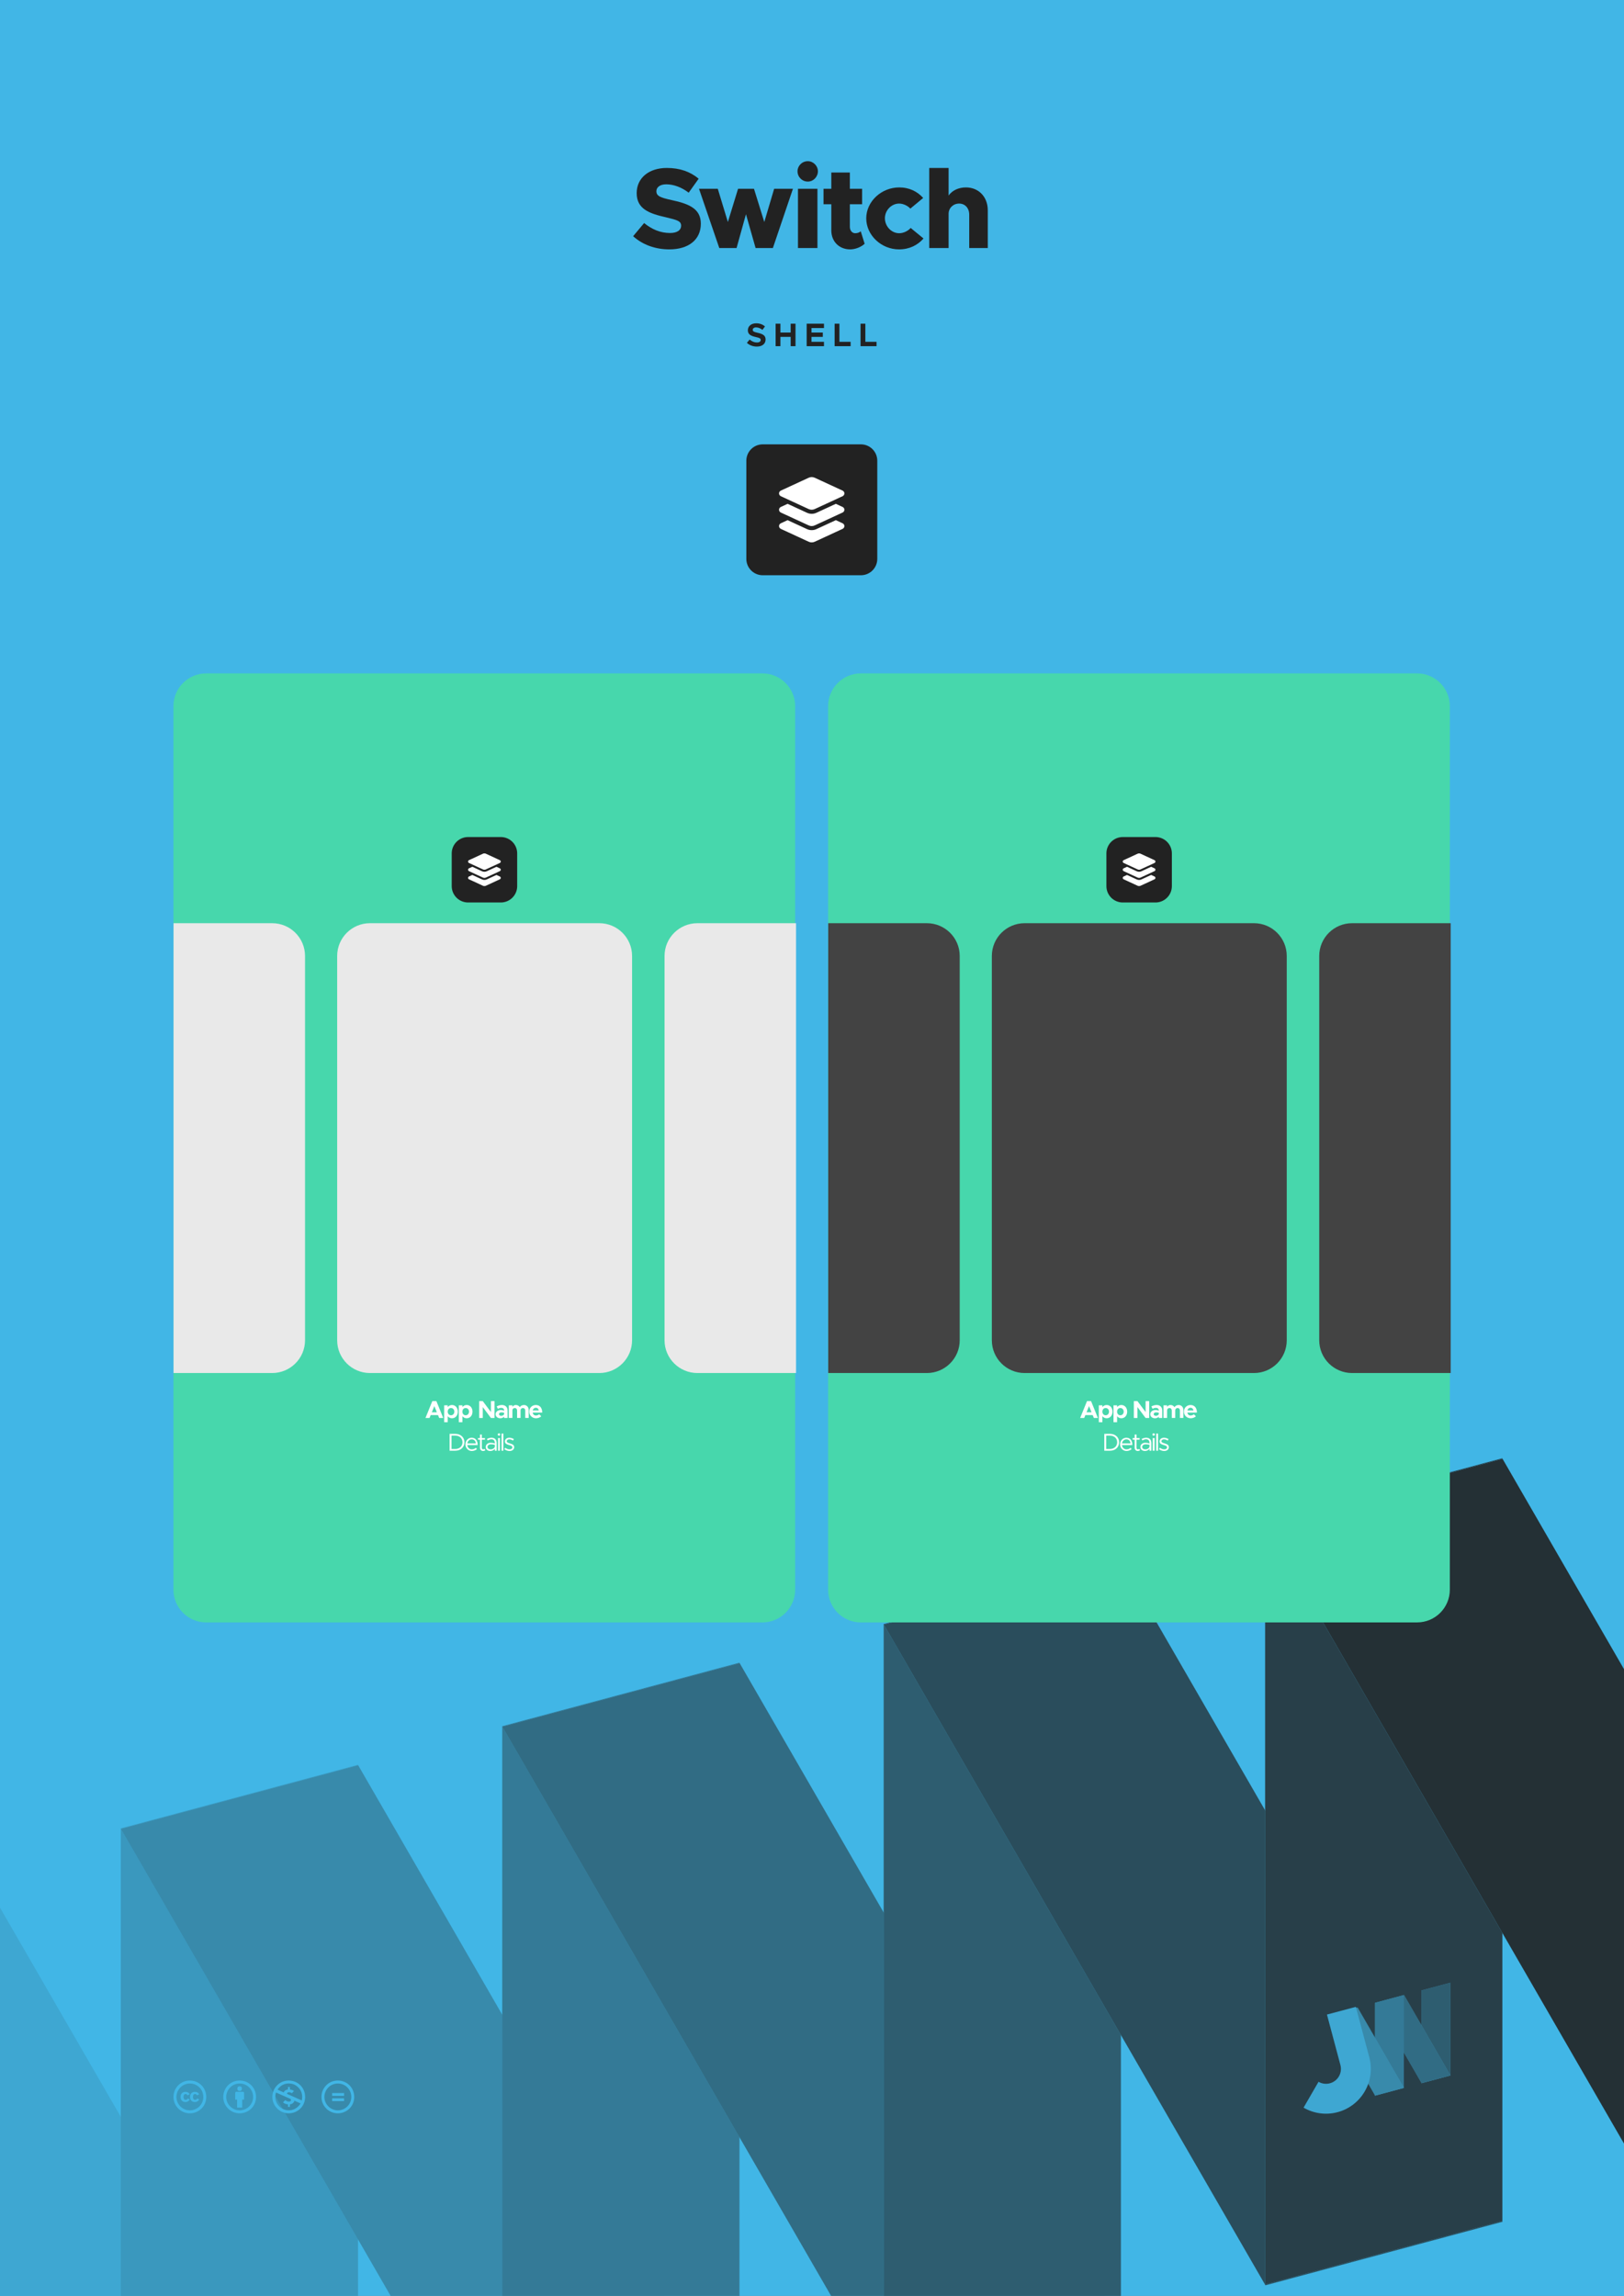
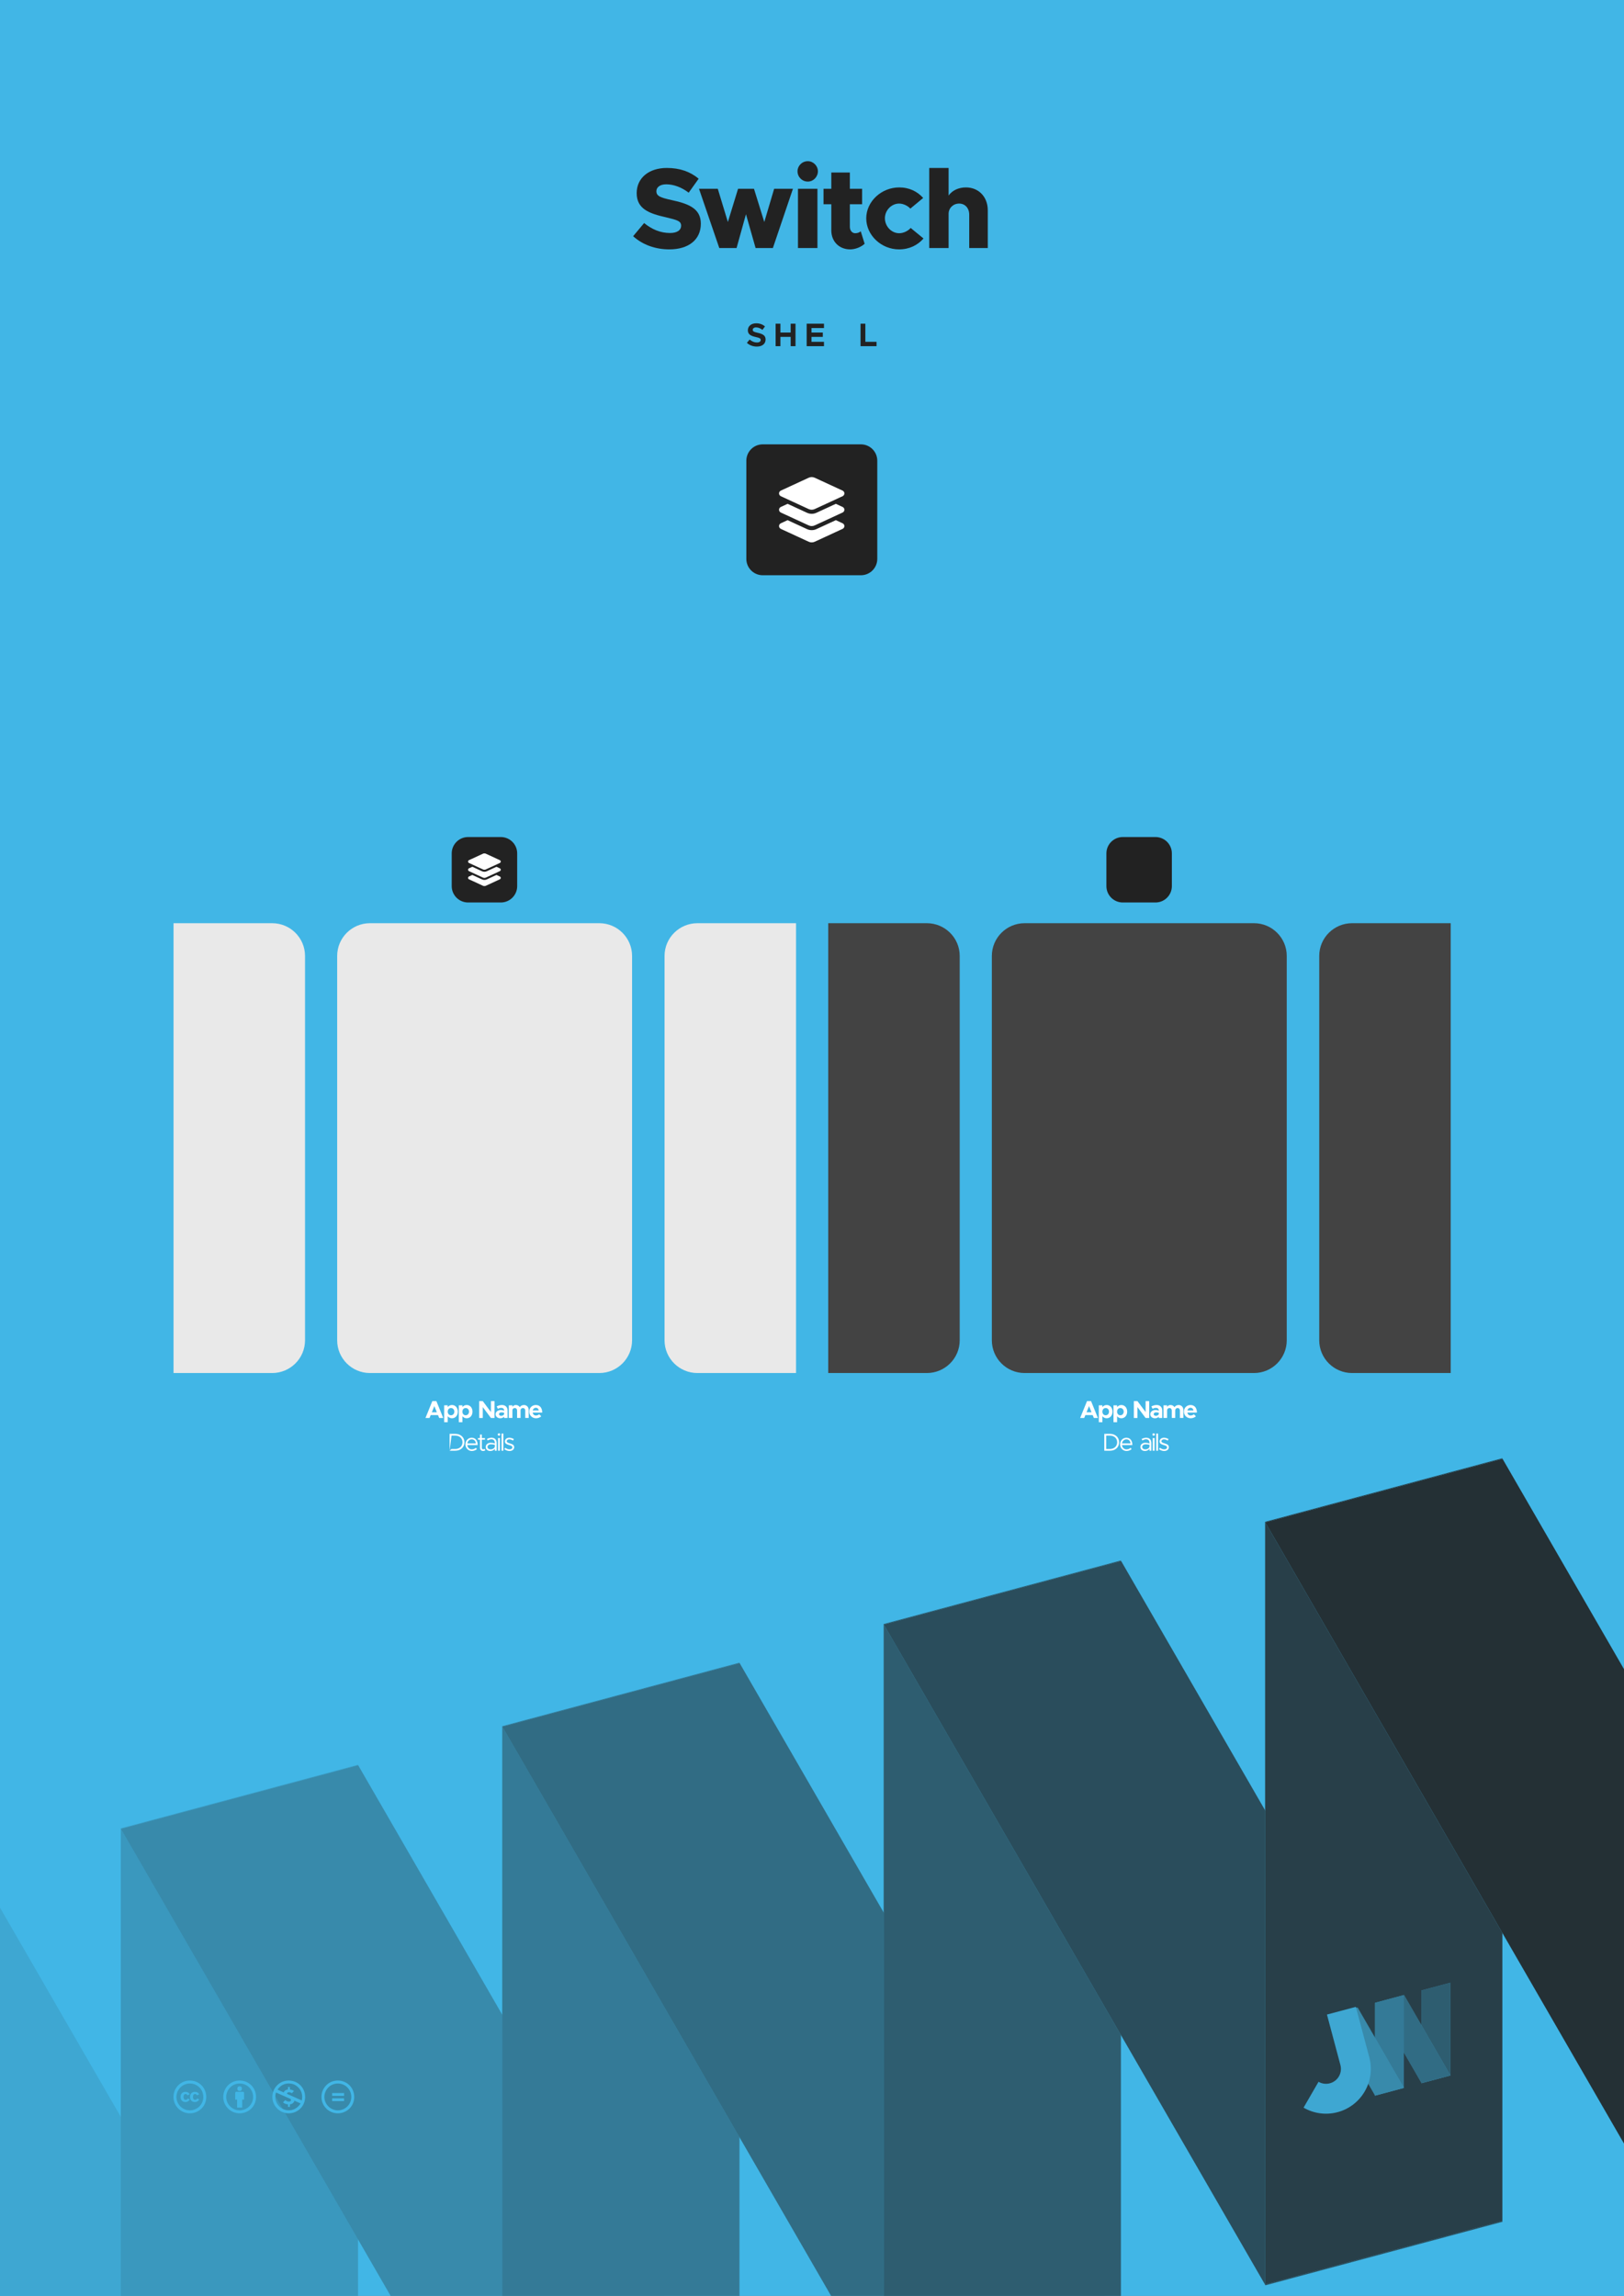
<svg xmlns="http://www.w3.org/2000/svg" width="100%" height="100%" viewBox="0 0 2481 3508" version="1.1" xml:space="preserve" style="fill-rule:evenodd;clip-rule:evenodd;stroke-linejoin:round;stroke-miterlimit:2;">
  <rect x="0" y="0" width="2481" height="3508" fill="#808080" stroke="none" />
  <clipPath id="_clip1">
    <rect x="-35.433" y="-35.433" width="2551.18" height="3995.37" />
  </clipPath>
  <g clip-path="url(#_clip1)">
    <rect x="-35.433" y="-35.433" width="2551.18" height="3578.74" style="fill:rgb(65,182,230);" />
    <g transform="matrix(-1,-1.22465e-16,1.22465e-16,-1,2480.31,6138.88)">
      <g transform="matrix(1.482,0,0,1.482,-597.834,719.862)">
        <path d="M2100.84,1241.91L1952.22,984.49L1707.66,1050.02L2100.84,1731.04L2100.84,1241.91Z" style="fill:rgb(65,182,230);" />
      </g>
      <g transform="matrix(1.482,0,0,1.482,-597.834,719.862)">
        <path d="M2100.84,1241.91L1952.22,984.49L1707.66,1050.02L2100.84,1731.04L2100.84,1241.91Z" style="fill:rgb(34,34,34);fill-opacity:0.1;" />
      </g>
      <g transform="matrix(-5.947,1.594,5.75897e-16,-2.827,7314.43,5219.06)">
        <rect x="843.9" y="1138.67" width="60.945" height="412.2" style="fill:rgb(65,182,230);" />
      </g>
      <g transform="matrix(-5.947,1.594,5.75897e-16,-2.827,7314.43,5219.06)">
        <rect x="843.9" y="1138.67" width="60.945" height="412.2" style="fill:rgb(34,34,34);fill-opacity:0.2;" />
      </g>
      <g transform="matrix(-5.947,1.594,-1.414,-2.449,8924.17,4787.73)">
        <rect x="843.9" y="1138.67" width="60.945" height="412.2" style="fill:rgb(65,182,230);" />
      </g>
      <g transform="matrix(-5.947,1.594,-1.414,-2.449,8924.17,4787.73)">
        <rect x="843.9" y="1138.67" width="60.945" height="412.2" style="fill:rgb(34,34,34);fill-opacity:0.3;" />
      </g>
      <g transform="matrix(-5.947,1.594,5.75897e-16,-2.827,6731.7,5375.2)">
        <rect x="843.9" y="1138.67" width="60.945" height="412.2" style="fill:rgb(65,182,230);" />
      </g>
      <g transform="matrix(-5.947,1.594,5.75897e-16,-2.827,6731.7,5375.2)">
        <rect x="843.9" y="1138.67" width="60.945" height="412.2" style="fill:rgb(34,34,34);fill-opacity:0.4;" />
      </g>
      <g transform="matrix(-5.947,1.594,-1.414,-2.449,8341.44,4943.87)">
        <rect x="843.9" y="1138.67" width="60.945" height="412.2" style="fill:rgb(65,182,230);" />
      </g>
      <g transform="matrix(-5.947,1.594,-1.414,-2.449,8341.44,4943.87)">
        <rect x="843.9" y="1138.67" width="60.945" height="412.2" style="fill:rgb(34,34,34);fill-opacity:0.5;" />
      </g>
      <g transform="matrix(-5.947,1.594,5.75897e-16,-2.827,6148.97,5531.34)">
        <rect x="843.9" y="1138.67" width="60.945" height="412.2" style="fill:rgb(65,182,230);" />
      </g>
      <g transform="matrix(-5.947,1.594,5.75897e-16,-2.827,6148.97,5531.34)">
        <rect x="843.9" y="1138.67" width="60.945" height="412.2" style="fill:rgb(34,34,34);fill-opacity:0.6;" />
      </g>
      <g transform="matrix(-5.947,1.594,-1.414,-2.449,7758.71,5100.01)">
        <rect x="843.9" y="1138.67" width="60.945" height="412.2" style="fill:rgb(65,182,230);" />
      </g>
      <g transform="matrix(-5.947,1.594,-1.414,-2.449,7758.71,5100.01)">
        <rect x="843.9" y="1138.67" width="60.945" height="412.2" style="fill:rgb(34,34,34);fill-opacity:0.7;" />
      </g>
      <g transform="matrix(-5.947,1.594,5.75897e-16,-2.827,5566.24,5687.49)">
        <rect x="843.9" y="1138.67" width="60.945" height="412.2" style="fill:rgb(65,182,230);" />
      </g>
      <g transform="matrix(-5.947,1.594,5.75897e-16,-2.827,5566.24,5687.49)">
        <rect x="843.9" y="1138.67" width="60.945" height="412.2" style="fill:rgb(34,34,34);fill-opacity:0.8;" />
      </g>
      <g transform="matrix(1.482,0,0,1.482,-597.834,719.862)">
        <path d="M379.472,1405.91L379.472,1895.04L528.093,2152.46L772.659,2086.93L379.472,1405.91Z" style="fill:rgb(65,182,230);" />
      </g>
      <g transform="matrix(1.482,0,0,1.482,-597.834,719.862)">
        <path d="M379.472,1405.91L379.472,1895.04L528.093,2152.46L772.659,2086.93L379.472,1405.91Z" style="fill:rgb(34,34,34);fill-opacity:0.9;" />
      </g>
    </g>
    <g>
      <g transform="matrix(-0.724,0.194,4.24041e-17,-0.344,2826.62,3399.22)">
        <rect x="843.9" y="1138.67" width="60.945" height="412.2" style="fill:rgb(65,182,230);" />
      </g>
      <g transform="matrix(-0.724,0.194,4.24041e-17,-0.344,2826.62,3399.22)">
        <rect x="843.9" y="1138.67" width="60.945" height="412.2" style="fill:rgb(34,34,34);fill-opacity:0.6;" />
      </g>
      <g transform="matrix(-0.724,0.194,-0.172,-0.298,3022.69,3346.69)">
        <rect x="843.9" y="1138.67" width="60.945" height="412.2" style="fill:rgb(65,182,230);" />
      </g>
      <g transform="matrix(-0.724,0.194,-0.172,-0.298,3022.69,3346.69)">
        <rect x="843.9" y="1138.67" width="60.945" height="412.2" style="fill:rgb(34,34,34);fill-opacity:0.5;" />
      </g>
      <g transform="matrix(-0.724,0.194,4.24041e-17,-0.344,2755.65,3418.24)">
        <rect x="843.9" y="1138.67" width="60.945" height="412.2" style="fill:rgb(65,182,230);" />
      </g>
      <g transform="matrix(-0.724,0.194,4.24041e-17,-0.344,2755.65,3418.24)">
        <rect x="843.9" y="1138.67" width="60.945" height="412.2" style="fill:rgb(34,34,34);fill-opacity:0.4;" />
      </g>
      <g transform="matrix(-0.724,0.194,-0.172,-0.298,2951.71,3365.71)">
        <rect x="843.9" y="1138.67" width="60.945" height="412.2" style="fill:rgb(65,182,230);" />
      </g>
      <g transform="matrix(-0.724,0.194,-0.172,-0.298,2951.71,3365.71)">
        <rect x="843.9" y="1138.67" width="60.945" height="412.2" style="fill:rgb(34,34,34);fill-opacity:0.3;" />
      </g>
      <g transform="matrix(0.311,-0.083,0.083,0.311,1342.89,2324.73)">
        <path d="M1450.56,3057.6L1450.56,2809.57L1592.3,2809.57L1592.3,3057.6L1592.29,3058.28C1591.91,3175.32 1496.8,3270.2 1379.7,3270.2C1321.03,3270.2 1267.88,3246.38 1229.4,3207.9L1329.6,3107.7C1342.42,3120.53 1360.14,3128.46 1379.7,3128.46C1418.81,3128.46 1450.56,3096.71 1450.56,3057.6Z" style="fill:rgb(65,182,230);" />
      </g>
      <g transform="matrix(0.311,-0.083,0.083,0.311,1342.89,2324.73)">
        <path d="M1450.56,3057.6L1450.56,2809.57L1592.3,2809.57L1592.3,3057.6L1592.29,3058.28C1591.91,3175.32 1496.8,3270.2 1379.7,3270.2C1321.03,3270.2 1267.88,3246.38 1229.4,3207.9L1329.6,3107.7C1342.42,3120.53 1360.14,3128.46 1379.7,3128.46C1418.81,3128.46 1450.56,3096.71 1450.56,3057.6Z" style="fill:rgb(34,34,34);fill-opacity:0.1;" />
      </g>
    </g>
    <g transform="matrix(0.101,0,0,0.101,265,3178.13)">
      <path d="M245.83,214.87L212.61,232.15C203.18,212.57 187.37,212.22 185.15,212.22C163.02,212.22 151.93,226.83 151.93,256.06C151.93,279.63 161.14,299.9 185.15,299.9C199.62,299.9 209.8,292.81 215.72,278.64L246.27,294.14C240.1,305.65 220.58,333.12 181.17,333.12C158.57,333.12 107.21,322.8 107.21,256.07C107.21,197.38 150.21,179.01 179.84,179.01C210.56,179 232.54,190.96 245.83,214.87ZM388.88,214.87L356.1,232.15C346.6,212.38 330.38,212.22 328.2,212.22C306.06,212.22 294.98,226.83 294.98,256.06C294.98,279.61 304.21,299.9 328.2,299.9C342.65,299.9 352.85,292.81 358.74,278.64L389.74,294.14C387.64,297.89 368.35,333.12 324.65,333.12C301.96,333.12 250.69,323.25 250.69,256.07C250.69,197.4 293.66,179.01 323.32,179.01C354.03,179 375.9,190.96 388.88,214.87ZM247.56,8.05C104.74,8.05 0,123.11 0,256.05C0,394.54 113.6,504.05 247.56,504.05C377.49,504.05 496,403.18 496,256.05C496,118.18 389.38,8.05 247.56,8.05ZM248.43,458.86C135.89,458.86 44.73,365.82 44.73,256.05C44.73,150.63 130.16,52.78 248.45,52.78C360.98,52.78 451.27,142.24 451.27,256.04C451.26,377.73 351.59,458.86 248.43,458.86Z" style="fill:rgb(65,182,230);fill-rule:nonzero;" />
    </g>
    <g transform="matrix(0.101,0,0,0.101,341.065,3178.13)">
      <path d="M314.9,194.4L314.9,295.8L286.6,295.8L286.6,416.3L209.5,416.3L209.5,295.9L181.2,295.9L181.2,194.4C181.2,190 182.8,186.2 185.8,183.1C188.9,180 192.7,178.4 197.1,178.4L299,178.4C303.1,178.4 306.8,180 310.1,183.1C313.2,186.3 314.9,190 314.9,194.4ZM213.4,130.7C213.4,107.4 224.9,95.7 247.9,95.7C270.9,95.7 282.4,107.4 282.4,130.7C282.4,153.7 270.9,165.2 247.9,165.2C224.9,165.2 213.4,153.7 213.4,130.7ZM247.6,8C389.4,8 496,118.1 496,256C496,403.1 377.5,504 247.6,504C113.6,504 0,394.5 0,256C0,123.1 104.7,8 247.6,8ZM248.4,52.7C130.2,52.7 44.7,150.6 44.7,256C44.7,365.8 135.9,458.8 248.4,458.8C351.6,458.8 451.2,377.7 451.2,256C451.3,142.2 361,52.7 248.4,52.7Z" style="fill:rgb(65,182,230);fill-rule:nonzero;" />
    </g>
    <g transform="matrix(0.101,0,0,0.101,416.065,3178.13)">
      <path d="M247.6,8C387.4,8 496,115.9 496,256C496,403.2 377.5,504 247.6,504C113.1,504 0,393.2 0,256C0,123.1 104.7,8 247.6,8ZM55.8,189.1C48.4,209.5 44.7,231.8 44.7,256C44.7,366.9 136.8,458.4 248.4,458.4C370.8,458.4 425.6,356.6 426.9,354.3L333.5,312.7C325.8,349.8 292.3,365.7 265.3,368.1L265.3,406.2L236.5,406.2L236.5,368C209,367.7 183.9,357.8 161.2,338.3L195.3,303.8C227,333.2 281.7,335.6 281.7,301.6C281.7,295.4 279.5,290.4 275.1,286.5C260.9,280.5 273.3,286.4 55.8,189.1ZM248.4,52.3C210,52.3 136,61 77.9,145.3L172.7,187.8C182.7,156.5 213.1,144.9 236.5,143.5L236.5,105.4L265.3,105.4L265.3,143.5C288,144.7 308.7,152.4 327.3,166.5L295,199.7C252.3,169.8 211.5,191.7 225,210.8C278.4,234.9 268.8,230.6 318,252.4L445.1,309.1C449.2,291.7 451.3,274 451.3,256C451.3,199 431.5,151 392,112.1C352.7,72.2 304.8,52.3 248.4,52.3Z" style="fill:rgb(65,182,230);fill-rule:nonzero;" />
    </g>
    <g transform="matrix(0.101,0,0,0.101,491.065,3178.13)">
      <path d="M247.6,8C389.4,8 496,118.1 496,256C496,403.1 377.5,504 247.6,504C113.6,504 0,394.5 0,256C0,123.1 104.7,8 247.6,8ZM248.4,52.7C130.2,52.7 44.7,150.6 44.7,256C44.7,365.8 135.9,458.8 248.4,458.8C351.6,458.8 451.2,377.7 451.2,256C451.3,142.2 361,52.7 248.4,52.7ZM342.4,197L342.4,239.5L162.1,239.5L162.1,197L342.4,197ZM342.4,276.8L342.4,319.3L162.1,319.3L162.1,276.8L342.4,276.8Z" style="fill:rgb(65,182,230);fill-rule:nonzero;" />
    </g>
  </g>
  <g transform="matrix(0.487,0,0,1,135.897,750)">
-     <path d="M2215.32,328.937C2215.32,301.342 2169.33,278.938 2112.68,278.938L367.631,278.938C310.987,278.938 265,301.342 265,328.937L265,1678.94C265,1706.53 310.987,1728.94 367.631,1728.94L2112.68,1728.94C2169.33,1728.94 2215.32,1706.53 2215.32,1678.94L2215.32,328.937Z" style="fill:rgb(71,215,172);" />
-   </g>
+     </g>
  <g transform="matrix(0.231,0,0,0.474,453.884,1278.38)">
    <path d="M2215.32,384.492C2215.32,326.235 2118.23,278.938 1998.65,278.938L481.664,278.938C362.084,278.938 265,326.235 265,384.492L265,1623.38C265,1681.64 362.084,1728.94 481.664,1728.94L1998.65,1728.94C2118.23,1728.94 2215.32,1681.64 2215.32,1623.38L2215.32,384.492Z" style="fill:rgb(233,233,233);" />
  </g>
  <g transform="matrix(0.103,0,0,0.474,237.819,1278.38)">
    <path d="M2215.32,384.492C2215.32,326.235 1996.88,278.938 1727.83,278.938L265,278.938L265,1728.94L1727.83,1728.94C1996.88,1728.94 2215.32,1681.64 2215.32,1623.38L2215.32,384.492Z" style="fill:rgb(233,233,233);" />
  </g>
  <g transform="matrix(0.103,0,0,0.474,987.938,1278.38)">
    <path d="M2215.32,278.938L752.483,278.938C483.434,278.938 265,326.235 265,384.492L265,1623.38C265,1681.64 483.434,1728.94 752.483,1728.94L2215.32,1728.94L2215.32,278.938Z" style="fill:rgb(233,233,233);" />
  </g>
  <g transform="matrix(1,0,0,1,-500.079,261.894)">
    <g transform="matrix(1,0,0,1,977.832,1727.22)">
      <g transform="matrix(37.5,0,0,37.5,171.295,177.484)">
        <path d="M0.584,-0L0.749,-0L0.47,-0.687L0.304,-0.687L0.025,-0L0.19,-0L0.238,-0.118L0.536,-0.118L0.584,-0ZM0.285,-0.233L0.387,-0.483L0.489,-0.233L0.285,-0.233Z" style="fill:white;fill-rule:nonzero;" />
      </g>
      <g transform="matrix(37.5,0,0,37.5,198.445,177.484)">
        <path d="M0.382,-0.529C0.31,-0.529 0.249,-0.497 0.208,-0.444L0.208,-0.517L0.062,-0.517L0.062,0.172L0.208,0.172L0.208,-0.073C0.249,-0.02 0.31,0.012 0.382,0.012C0.52,0.012 0.619,-0.1 0.619,-0.259C0.619,-0.417 0.52,-0.529 0.382,-0.529ZM0.34,-0.111C0.262,-0.111 0.208,-0.172 0.208,-0.259C0.208,-0.345 0.262,-0.406 0.34,-0.406C0.42,-0.406 0.477,-0.345 0.477,-0.259C0.477,-0.172 0.42,-0.111 0.34,-0.111Z" style="fill:white;fill-rule:nonzero;" />
      </g>
      <g transform="matrix(37.5,0,0,37.5,220.87,177.484)">
        <path d="M0.382,-0.529C0.31,-0.529 0.249,-0.497 0.208,-0.444L0.208,-0.517L0.062,-0.517L0.062,0.172L0.208,0.172L0.208,-0.073C0.249,-0.02 0.31,0.012 0.382,0.012C0.52,0.012 0.619,-0.1 0.619,-0.259C0.619,-0.417 0.52,-0.529 0.382,-0.529ZM0.34,-0.111C0.262,-0.111 0.208,-0.172 0.208,-0.259C0.208,-0.345 0.262,-0.406 0.34,-0.406C0.42,-0.406 0.477,-0.345 0.477,-0.259C0.477,-0.172 0.42,-0.111 0.34,-0.111Z" style="fill:white;fill-rule:nonzero;" />
      </g>
      <g transform="matrix(37.5,0,0,37.5,251.62,177.484)">
        <path d="M0.071,-0L0.218,-0L0.218,-0.444L0.55,-0L0.697,-0L0.697,-0.687L0.55,-0.687L0.55,-0.243L0.218,-0.687L0.071,-0.687L0.071,-0Z" style="fill:white;fill-rule:nonzero;" />
      </g>
      <g transform="matrix(37.5,0,0,37.5,278.545,177.484)">
        <path d="M0.282,-0.529C0.21,-0.529 0.139,-0.509 0.066,-0.472L0.115,-0.375C0.156,-0.396 0.201,-0.412 0.249,-0.412C0.334,-0.412 0.369,-0.364 0.369,-0.309L0.369,-0.298C0.325,-0.316 0.278,-0.325 0.236,-0.325C0.117,-0.325 0.022,-0.255 0.022,-0.153C0.022,-0.054 0.106,0.012 0.216,0.012C0.273,0.012 0.332,-0.011 0.369,-0.052L0.369,-0L0.51,-0L0.51,-0.309C0.51,-0.444 0.417,-0.529 0.282,-0.529ZM0.249,-0.089C0.199,-0.089 0.161,-0.115 0.161,-0.157C0.161,-0.199 0.204,-0.23 0.257,-0.23C0.297,-0.23 0.336,-0.223 0.369,-0.21L0.369,-0.163C0.358,-0.115 0.305,-0.089 0.249,-0.089Z" style="fill:white;fill-rule:nonzero;" />
      </g>
      <g transform="matrix(37.5,0,0,37.5,297.482,177.484)">
        <path d="M0.674,-0.529C0.597,-0.529 0.535,-0.495 0.504,-0.44C0.471,-0.495 0.412,-0.529 0.343,-0.529C0.279,-0.529 0.227,-0.498 0.202,-0.449L0.202,-0.517L0.056,-0.517L0.056,-0.001L0.202,-0.001L0.202,-0.312C0.202,-0.367 0.243,-0.406 0.302,-0.406C0.356,-0.406 0.393,-0.364 0.393,-0.304L0.393,-0.001L0.534,-0.001L0.534,-0.312C0.534,-0.367 0.575,-0.406 0.634,-0.406C0.687,-0.406 0.725,-0.364 0.725,-0.304L0.725,-0.001L0.865,-0.001L0.865,-0.329C0.865,-0.446 0.782,-0.529 0.674,-0.529Z" style="fill:white;fill-rule:nonzero;" />
      </g>
      <g transform="matrix(37.5,0,0,37.5,329.807,177.484)">
        <path d="M0.298,-0.101C0.227,-0.101 0.178,-0.15 0.165,-0.22L0.555,-0.22C0.555,-0.412 0.457,-0.529 0.295,-0.529C0.144,-0.529 0.026,-0.416 0.026,-0.26C0.026,-0.101 0.149,0.012 0.303,0.012C0.379,0.012 0.468,-0.02 0.514,-0.068L0.432,-0.152C0.399,-0.122 0.345,-0.101 0.298,-0.101ZM0.296,-0.416C0.362,-0.416 0.403,-0.371 0.415,-0.307L0.166,-0.307C0.182,-0.373 0.231,-0.416 0.296,-0.416Z" style="fill:white;fill-rule:nonzero;" />
      </g>
    </g>
    <g transform="matrix(1,0,0,1,1012.73,1777.22)">
      <g transform="matrix(37.5,0,0,37.5,171.295,177.484)">
-         <path d="M0.078,-0L0.31,-0C0.528,-0 0.682,-0.143 0.682,-0.344C0.682,-0.545 0.528,-0.687 0.31,-0.687L0.078,-0.687L0.078,-0ZM0.156,-0.071L0.156,-0.616L0.31,-0.616C0.482,-0.616 0.603,-0.503 0.603,-0.344C0.603,-0.184 0.482,-0.071 0.31,-0.071L0.156,-0.071Z" style="fill:white;fill-rule:nonzero;" />
+         <path d="M0.078,-0L0.31,-0C0.528,-0 0.682,-0.143 0.682,-0.344C0.682,-0.545 0.528,-0.687 0.31,-0.687L0.078,-0.687L0.078,-0ZL0.156,-0.616L0.31,-0.616C0.482,-0.616 0.603,-0.503 0.603,-0.344C0.603,-0.184 0.482,-0.071 0.31,-0.071L0.156,-0.071Z" style="fill:white;fill-rule:nonzero;" />
      </g>
      <g transform="matrix(37.5,0,0,37.5,197.02,177.484)">
        <path d="M0.297,-0.055C0.195,-0.055 0.124,-0.129 0.113,-0.23L0.536,-0.23C0.536,-0.411 0.447,-0.529 0.291,-0.529C0.152,-0.529 0.036,-0.414 0.036,-0.26C0.036,-0.101 0.16,0.012 0.298,0.012C0.37,0.012 0.461,-0.019 0.506,-0.068L0.46,-0.117C0.428,-0.082 0.358,-0.055 0.297,-0.055ZM0.294,-0.462C0.397,-0.462 0.452,-0.39 0.462,-0.297L0.114,-0.297C0.128,-0.397 0.202,-0.462 0.294,-0.462Z" style="fill:white;fill-rule:nonzero;" />
      </g>
      <g transform="matrix(37.5,0,0,37.5,216.445,177.484)">
        <path d="M0.296,-0.076C0.285,-0.064 0.265,-0.055 0.242,-0.055C0.212,-0.055 0.186,-0.082 0.186,-0.12L0.186,-0.45L0.313,-0.45L0.313,-0.517L0.186,-0.517L0.186,-0.659L0.111,-0.659L0.111,-0.517L0.03,-0.517L0.03,-0.45L0.111,-0.45L0.111,-0.12C0.111,-0.043 0.163,0.012 0.237,0.012C0.272,0.012 0.306,-0 0.333,-0.021L0.296,-0.076Z" style="fill:white;fill-rule:nonzero;" />
      </g>
      <g transform="matrix(37.5,0,0,37.5,228.145,177.484)">
        <path d="M0.269,-0.529C0.219,-0.529 0.157,-0.516 0.083,-0.479L0.113,-0.418C0.16,-0.442 0.212,-0.465 0.264,-0.465C0.376,-0.465 0.404,-0.385 0.404,-0.315L0.404,-0.296C0.351,-0.313 0.292,-0.325 0.236,-0.325C0.125,-0.325 0.033,-0.256 0.033,-0.153C0.033,-0.051 0.113,0.012 0.222,0.012C0.29,0.012 0.367,-0.02 0.404,-0.081L0.404,-0L0.479,-0L0.479,-0.315C0.479,-0.44 0.41,-0.529 0.269,-0.529ZM0.235,-0.054C0.162,-0.054 0.106,-0.092 0.106,-0.156C0.106,-0.218 0.171,-0.262 0.248,-0.262C0.304,-0.262 0.357,-0.254 0.404,-0.241L0.404,-0.162C0.384,-0.089 0.303,-0.054 0.235,-0.054Z" style="fill:white;fill-rule:nonzero;" />
      </g>
      <g transform="matrix(37.5,0,0,37.5,246.107,177.484)">
        <path d="M0.095,-0.611C0.122,-0.611 0.144,-0.634 0.144,-0.661C0.144,-0.687 0.122,-0.71 0.095,-0.71C0.067,-0.71 0.045,-0.687 0.045,-0.661C0.045,-0.634 0.067,-0.611 0.095,-0.611ZM0.057,-0L0.132,-0L0.132,-0.517L0.057,-0.517L0.057,-0Z" style="fill:white;fill-rule:nonzero;" />
      </g>
      <g transform="matrix(37.5,0,0,37.5,251.32,177.484)">
        <rect x="0.059" y="-0.699" width="0.075" height="0.699" style="fill:white;fill-rule:nonzero;" />
      </g>
      <g transform="matrix(37.5,0,0,37.5,256.682,177.484)">
        <path d="M0.243,0.012C0.35,0.012 0.432,-0.049 0.432,-0.144C0.432,-0.242 0.346,-0.27 0.263,-0.296C0.167,-0.327 0.129,-0.341 0.129,-0.386C0.129,-0.436 0.177,-0.462 0.235,-0.462C0.281,-0.462 0.332,-0.446 0.384,-0.413L0.42,-0.471C0.365,-0.507 0.299,-0.529 0.235,-0.529C0.132,-0.529 0.054,-0.471 0.054,-0.377C0.054,-0.303 0.102,-0.266 0.227,-0.23C0.297,-0.21 0.357,-0.192 0.357,-0.136C0.357,-0.087 0.311,-0.055 0.243,-0.055C0.186,-0.055 0.127,-0.077 0.068,-0.12L0.029,-0.065C0.091,-0.015 0.171,0.012 0.243,0.012Z" style="fill:white;fill-rule:nonzero;" />
      </g>
    </g>
  </g>
  <g transform="matrix(0.487,0,0,1,1136.05,750)">
-     <path d="M2215.32,328.937C2215.32,301.342 2169.33,278.938 2112.68,278.938L367.631,278.938C310.987,278.938 265,301.342 265,328.937L265,1678.94C265,1706.53 310.987,1728.94 367.631,1728.94L2112.68,1728.94C2169.33,1728.94 2215.32,1706.53 2215.32,1678.94L2215.32,328.937Z" style="fill:rgb(71,215,172);" />
-   </g>
+     </g>
  <g transform="matrix(0.231,0,0,0.474,1454.04,1278.38)">
    <path d="M2215.32,384.492C2215.32,326.235 2118.23,278.938 1998.65,278.938L481.664,278.938C362.084,278.938 265,326.235 265,384.492L265,1623.38C265,1681.64 362.084,1728.94 481.664,1728.94L1998.65,1728.94C2118.23,1728.94 2215.32,1681.64 2215.32,1623.38L2215.32,384.492Z" style="fill:rgb(67,67,67);" />
  </g>
  <g transform="matrix(0.103,0,0,0.474,1237.98,1278.38)">
    <path d="M2215.32,384.492C2215.32,326.235 1996.88,278.938 1727.83,278.938L265,278.938L265,1728.94L1727.83,1728.94C1996.88,1728.94 2215.32,1681.64 2215.32,1623.38L2215.32,384.492Z" style="fill:rgb(67,67,67);" />
  </g>
  <g transform="matrix(0.103,0,0,0.474,1988.1,1278.38)">
    <path d="M2215.32,278.938L752.483,278.938C483.434,278.938 265,326.235 265,384.492L265,1623.38C265,1681.64 483.434,1728.94 752.483,1728.94L2215.32,1728.94L2215.32,278.938Z" style="fill:rgb(67,67,67);" />
  </g>
  <g transform="matrix(1,0,0,1,500.079,261.894)">
    <g transform="matrix(1,0,0,1,977.832,1727.22)">
      <g transform="matrix(37.5,0,0,37.5,171.295,177.484)">
        <path d="M0.584,-0L0.749,-0L0.47,-0.687L0.304,-0.687L0.025,-0L0.19,-0L0.238,-0.118L0.536,-0.118L0.584,-0ZM0.285,-0.233L0.387,-0.483L0.489,-0.233L0.285,-0.233Z" style="fill:white;fill-rule:nonzero;" />
      </g>
      <g transform="matrix(37.5,0,0,37.5,198.445,177.484)">
        <path d="M0.382,-0.529C0.31,-0.529 0.249,-0.497 0.208,-0.444L0.208,-0.517L0.062,-0.517L0.062,0.172L0.208,0.172L0.208,-0.073C0.249,-0.02 0.31,0.012 0.382,0.012C0.52,0.012 0.619,-0.1 0.619,-0.259C0.619,-0.417 0.52,-0.529 0.382,-0.529ZM0.34,-0.111C0.262,-0.111 0.208,-0.172 0.208,-0.259C0.208,-0.345 0.262,-0.406 0.34,-0.406C0.42,-0.406 0.477,-0.345 0.477,-0.259C0.477,-0.172 0.42,-0.111 0.34,-0.111Z" style="fill:white;fill-rule:nonzero;" />
      </g>
      <g transform="matrix(37.5,0,0,37.5,220.87,177.484)">
        <path d="M0.382,-0.529C0.31,-0.529 0.249,-0.497 0.208,-0.444L0.208,-0.517L0.062,-0.517L0.062,0.172L0.208,0.172L0.208,-0.073C0.249,-0.02 0.31,0.012 0.382,0.012C0.52,0.012 0.619,-0.1 0.619,-0.259C0.619,-0.417 0.52,-0.529 0.382,-0.529ZM0.34,-0.111C0.262,-0.111 0.208,-0.172 0.208,-0.259C0.208,-0.345 0.262,-0.406 0.34,-0.406C0.42,-0.406 0.477,-0.345 0.477,-0.259C0.477,-0.172 0.42,-0.111 0.34,-0.111Z" style="fill:white;fill-rule:nonzero;" />
      </g>
      <g transform="matrix(37.5,0,0,37.5,251.62,177.484)">
        <path d="M0.071,-0L0.218,-0L0.218,-0.444L0.55,-0L0.697,-0L0.697,-0.687L0.55,-0.687L0.55,-0.243L0.218,-0.687L0.071,-0.687L0.071,-0Z" style="fill:white;fill-rule:nonzero;" />
      </g>
      <g transform="matrix(37.5,0,0,37.5,278.545,177.484)">
        <path d="M0.282,-0.529C0.21,-0.529 0.139,-0.509 0.066,-0.472L0.115,-0.375C0.156,-0.396 0.201,-0.412 0.249,-0.412C0.334,-0.412 0.369,-0.364 0.369,-0.309L0.369,-0.298C0.325,-0.316 0.278,-0.325 0.236,-0.325C0.117,-0.325 0.022,-0.255 0.022,-0.153C0.022,-0.054 0.106,0.012 0.216,0.012C0.273,0.012 0.332,-0.011 0.369,-0.052L0.369,-0L0.51,-0L0.51,-0.309C0.51,-0.444 0.417,-0.529 0.282,-0.529ZM0.249,-0.089C0.199,-0.089 0.161,-0.115 0.161,-0.157C0.161,-0.199 0.204,-0.23 0.257,-0.23C0.297,-0.23 0.336,-0.223 0.369,-0.21L0.369,-0.163C0.358,-0.115 0.305,-0.089 0.249,-0.089Z" style="fill:white;fill-rule:nonzero;" />
      </g>
      <g transform="matrix(37.5,0,0,37.5,297.482,177.484)">
        <path d="M0.674,-0.529C0.597,-0.529 0.535,-0.495 0.504,-0.44C0.471,-0.495 0.412,-0.529 0.343,-0.529C0.279,-0.529 0.227,-0.498 0.202,-0.449L0.202,-0.517L0.056,-0.517L0.056,-0.001L0.202,-0.001L0.202,-0.312C0.202,-0.367 0.243,-0.406 0.302,-0.406C0.356,-0.406 0.393,-0.364 0.393,-0.304L0.393,-0.001L0.534,-0.001L0.534,-0.312C0.534,-0.367 0.575,-0.406 0.634,-0.406C0.687,-0.406 0.725,-0.364 0.725,-0.304L0.725,-0.001L0.865,-0.001L0.865,-0.329C0.865,-0.446 0.782,-0.529 0.674,-0.529Z" style="fill:white;fill-rule:nonzero;" />
      </g>
      <g transform="matrix(37.5,0,0,37.5,329.807,177.484)">
        <path d="M0.298,-0.101C0.227,-0.101 0.178,-0.15 0.165,-0.22L0.555,-0.22C0.555,-0.412 0.457,-0.529 0.295,-0.529C0.144,-0.529 0.026,-0.416 0.026,-0.26C0.026,-0.101 0.149,0.012 0.303,0.012C0.379,0.012 0.468,-0.02 0.514,-0.068L0.432,-0.152C0.399,-0.122 0.345,-0.101 0.298,-0.101ZM0.296,-0.416C0.362,-0.416 0.403,-0.371 0.415,-0.307L0.166,-0.307C0.182,-0.373 0.231,-0.416 0.296,-0.416Z" style="fill:white;fill-rule:nonzero;" />
      </g>
    </g>
    <g transform="matrix(1,0,0,1,1012.73,1777.22)">
      <g transform="matrix(37.5,0,0,37.5,171.295,177.484)">
        <path d="M0.078,-0L0.31,-0C0.528,-0 0.682,-0.143 0.682,-0.344C0.682,-0.545 0.528,-0.687 0.31,-0.687L0.078,-0.687L0.078,-0ZM0.156,-0.071L0.156,-0.616L0.31,-0.616C0.482,-0.616 0.603,-0.503 0.603,-0.344C0.603,-0.184 0.482,-0.071 0.31,-0.071L0.156,-0.071Z" style="fill:white;fill-rule:nonzero;" />
      </g>
      <g transform="matrix(37.5,0,0,37.5,197.02,177.484)">
        <path d="M0.297,-0.055C0.195,-0.055 0.124,-0.129 0.113,-0.23L0.536,-0.23C0.536,-0.411 0.447,-0.529 0.291,-0.529C0.152,-0.529 0.036,-0.414 0.036,-0.26C0.036,-0.101 0.16,0.012 0.298,0.012C0.37,0.012 0.461,-0.019 0.506,-0.068L0.46,-0.117C0.428,-0.082 0.358,-0.055 0.297,-0.055ZM0.294,-0.462C0.397,-0.462 0.452,-0.39 0.462,-0.297L0.114,-0.297C0.128,-0.397 0.202,-0.462 0.294,-0.462Z" style="fill:white;fill-rule:nonzero;" />
      </g>
      <g transform="matrix(37.5,0,0,37.5,216.445,177.484)">
-         <path d="M0.296,-0.076C0.285,-0.064 0.265,-0.055 0.242,-0.055C0.212,-0.055 0.186,-0.082 0.186,-0.12L0.186,-0.45L0.313,-0.45L0.313,-0.517L0.186,-0.517L0.186,-0.659L0.111,-0.659L0.111,-0.517L0.03,-0.517L0.03,-0.45L0.111,-0.45L0.111,-0.12C0.111,-0.043 0.163,0.012 0.237,0.012C0.272,0.012 0.306,-0 0.333,-0.021L0.296,-0.076Z" style="fill:white;fill-rule:nonzero;" />
-       </g>
+         </g>
      <g transform="matrix(37.5,0,0,37.5,228.145,177.484)">
        <path d="M0.269,-0.529C0.219,-0.529 0.157,-0.516 0.083,-0.479L0.113,-0.418C0.16,-0.442 0.212,-0.465 0.264,-0.465C0.376,-0.465 0.404,-0.385 0.404,-0.315L0.404,-0.296C0.351,-0.313 0.292,-0.325 0.236,-0.325C0.125,-0.325 0.033,-0.256 0.033,-0.153C0.033,-0.051 0.113,0.012 0.222,0.012C0.29,0.012 0.367,-0.02 0.404,-0.081L0.404,-0L0.479,-0L0.479,-0.315C0.479,-0.44 0.41,-0.529 0.269,-0.529ZM0.235,-0.054C0.162,-0.054 0.106,-0.092 0.106,-0.156C0.106,-0.218 0.171,-0.262 0.248,-0.262C0.304,-0.262 0.357,-0.254 0.404,-0.241L0.404,-0.162C0.384,-0.089 0.303,-0.054 0.235,-0.054Z" style="fill:white;fill-rule:nonzero;" />
      </g>
      <g transform="matrix(37.5,0,0,37.5,246.107,177.484)">
        <path d="M0.095,-0.611C0.122,-0.611 0.144,-0.634 0.144,-0.661C0.144,-0.687 0.122,-0.71 0.095,-0.71C0.067,-0.71 0.045,-0.687 0.045,-0.661C0.045,-0.634 0.067,-0.611 0.095,-0.611ZM0.057,-0L0.132,-0L0.132,-0.517L0.057,-0.517L0.057,-0Z" style="fill:white;fill-rule:nonzero;" />
      </g>
      <g transform="matrix(37.5,0,0,37.5,251.32,177.484)">
        <rect x="0.059" y="-0.699" width="0.075" height="0.699" style="fill:white;fill-rule:nonzero;" />
      </g>
      <g transform="matrix(37.5,0,0,37.5,256.682,177.484)">
        <path d="M0.243,0.012C0.35,0.012 0.432,-0.049 0.432,-0.144C0.432,-0.242 0.346,-0.27 0.263,-0.296C0.167,-0.327 0.129,-0.341 0.129,-0.386C0.129,-0.436 0.177,-0.462 0.235,-0.462C0.281,-0.462 0.332,-0.446 0.384,-0.413L0.42,-0.471C0.365,-0.507 0.299,-0.529 0.235,-0.529C0.132,-0.529 0.054,-0.471 0.054,-0.377C0.054,-0.303 0.102,-0.266 0.227,-0.23C0.297,-0.21 0.357,-0.192 0.357,-0.136C0.357,-0.087 0.311,-0.055 0.243,-0.055C0.186,-0.055 0.127,-0.077 0.068,-0.12L0.029,-0.065C0.091,-0.015 0.171,0.012 0.243,0.012Z" style="fill:white;fill-rule:nonzero;" />
      </g>
    </g>
  </g>
  <g transform="matrix(1,0,0,1,-13.938,-48.616)">
    <g transform="matrix(175,0,0,175,977.332,427.554)">
      <path d="M0.338,0.012C0.508,0.012 0.613,-0.074 0.613,-0.212C0.613,-0.341 0.514,-0.385 0.36,-0.418C0.258,-0.44 0.225,-0.454 0.225,-0.496C0.225,-0.53 0.256,-0.556 0.311,-0.556C0.375,-0.556 0.444,-0.531 0.507,-0.483L0.594,-0.605C0.521,-0.666 0.431,-0.699 0.316,-0.699C0.159,-0.699 0.053,-0.611 0.053,-0.479C0.053,-0.341 0.162,-0.301 0.309,-0.268C0.409,-0.244 0.441,-0.235 0.441,-0.194C0.441,-0.157 0.408,-0.131 0.344,-0.131C0.26,-0.131 0.185,-0.163 0.118,-0.218L0.022,-0.103C0.105,-0.028 0.216,0.012 0.338,0.012Z" style="fill:rgb(34,34,34);fill-rule:nonzero;" />
    </g>
    <g transform="matrix(175,0,0,175,1079.71,427.554)">
      <path d="M0.189,-0L0.34,-0L0.422,-0.295L0.506,-0L0.657,-0L0.832,-0.517L0.668,-0.517L0.582,-0.227L0.492,-0.517L0.353,-0.517L0.264,-0.227L0.176,-0.517L0.012,-0.517L0.189,-0Z" style="fill:rgb(34,34,34);fill-rule:nonzero;" />
    </g>
    <g transform="matrix(175,0,0,175,1223.21,427.554)">
      <path d="M0.142,-0.58C0.19,-0.58 0.23,-0.621 0.23,-0.67C0.23,-0.717 0.19,-0.758 0.142,-0.758C0.091,-0.758 0.052,-0.717 0.052,-0.67C0.052,-0.621 0.091,-0.58 0.142,-0.58ZM0.056,-0L0.226,-0L0.226,-0.517L0.056,-0.517L0.056,-0Z" style="fill:rgb(34,34,34);fill-rule:nonzero;" />
    </g>
    <g transform="matrix(175,0,0,175,1268.18,427.554)">
      <path d="M0.347,-0.146C0.337,-0.136 0.318,-0.129 0.299,-0.129C0.272,-0.129 0.252,-0.152 0.252,-0.185L0.252,-0.382L0.359,-0.382L0.359,-0.517L0.252,-0.517L0.252,-0.659L0.09,-0.659L0.09,-0.517L0.022,-0.517L0.022,-0.382L0.09,-0.382L0.09,-0.154C0.09,-0.057 0.158,0.012 0.255,0.012C0.299,0.012 0.35,-0.008 0.381,-0.037L0.347,-0.146Z" style="fill:rgb(34,34,34);fill-rule:nonzero;" />
    </g>
    <g transform="matrix(175,0,0,175,1333.63,427.554)">
      <path d="M0.307,0.012C0.398,0.012 0.47,-0.025 0.521,-0.083L0.409,-0.175C0.385,-0.148 0.345,-0.129 0.309,-0.129C0.241,-0.129 0.184,-0.189 0.184,-0.26C0.184,-0.329 0.241,-0.388 0.308,-0.388C0.344,-0.388 0.383,-0.369 0.406,-0.344L0.518,-0.437C0.468,-0.493 0.397,-0.529 0.309,-0.529C0.153,-0.529 0.021,-0.406 0.021,-0.259C0.021,-0.112 0.152,0.012 0.307,0.012Z" style="fill:rgb(34,34,34);fill-rule:nonzero;" />
    </g>
    <g transform="matrix(175,0,0,175,1422.53,427.554)">
      <path d="M0.383,-0.529C0.318,-0.529 0.263,-0.502 0.232,-0.458L0.232,-0.699L0.063,-0.699L0.063,-0L0.232,-0L0.232,-0.298C0.232,-0.349 0.272,-0.388 0.324,-0.388C0.376,-0.388 0.412,-0.348 0.412,-0.291L0.412,-0L0.574,-0L0.574,-0.329C0.574,-0.446 0.495,-0.529 0.383,-0.529Z" style="fill:rgb(34,34,34);fill-rule:nonzero;" />
    </g>
  </g>
  <g transform="matrix(1,0,0,1,291.614,201.384)">
    <g transform="matrix(50,0,0,50,847.993,327.554)">
      <path d="M0.333,0.012C0.501,0.012 0.6,-0.075 0.6,-0.206C0.6,-0.333 0.502,-0.377 0.354,-0.41C0.248,-0.434 0.207,-0.45 0.207,-0.5C0.207,-0.541 0.245,-0.574 0.308,-0.574C0.374,-0.574 0.443,-0.547 0.504,-0.498L0.581,-0.604C0.511,-0.664 0.424,-0.699 0.312,-0.699C0.162,-0.699 0.058,-0.612 0.058,-0.485C0.058,-0.352 0.161,-0.311 0.306,-0.278C0.411,-0.254 0.451,-0.239 0.451,-0.19C0.451,-0.147 0.413,-0.113 0.339,-0.113C0.252,-0.113 0.178,-0.147 0.113,-0.203L0.028,-0.102C0.108,-0.028 0.214,0.012 0.333,0.012Z" style="fill:rgb(34,34,34);fill-rule:nonzero;" />
    </g>
    <g transform="matrix(50,0,0,50,889.743,327.554)">
      <path d="M0.531,-0.687L0.531,-0.417L0.218,-0.417L0.218,-0.687L0.071,-0.687L0.071,-0L0.218,-0L0.218,-0.284L0.531,-0.284L0.531,-0L0.679,-0L0.679,-0.687L0.531,-0.687Z" style="fill:rgb(34,34,34);fill-rule:nonzero;" />
    </g>
    <g transform="matrix(50,0,0,50,937.193,327.554)">
      <path d="M0.6,-0.554L0.6,-0.687L0.071,-0.687L0.071,-0L0.6,-0L0.6,-0.133L0.219,-0.133L0.219,-0.284L0.564,-0.284L0.564,-0.417L0.219,-0.417L0.219,-0.554L0.6,-0.554Z" style="fill:rgb(34,34,34);fill-rule:nonzero;" />
    </g>
    <g transform="matrix(50,0,0,50,979.893,327.554)">
-       <path d="M0.218,-0.133L0.218,-0.687L0.071,-0.687L0.071,-0L0.56,-0L0.56,-0.133L0.218,-0.133Z" style="fill:rgb(34,34,34);fill-rule:nonzero;" />
-     </g>
+       </g>
    <g transform="matrix(50,0,0,50,1019.49,327.554)">
      <path d="M0.218,-0.133L0.218,-0.687L0.071,-0.687L0.071,-0L0.56,-0L0.56,-0.133L0.218,-0.133Z" style="fill:rgb(34,34,34);fill-rule:nonzero;" />
    </g>
  </g>
  <g>
    <g transform="matrix(0.5,0,0,2,982.689,-178.937)">
      <path d="M715.079,441.438C715.079,434.539 692.67,428.938 665.069,428.938L365.01,428.938C337.409,428.938 315,434.539 315,441.438L315,516.437C315,523.336 337.409,528.938 365.01,528.938L665.069,528.938C692.67,528.938 715.079,523.336 715.079,516.437L715.079,441.438Z" style="fill:rgb(34,34,34);" />
    </g>
    <g transform="matrix(0.195,0,0,0.195,1183.9,728.933)">
      <path d="M264.5,5.2C279.4,-1.7 296.6,-1.7 311.5,5.2L530.1,106.2C538.6,110.1 544,118.6 544,128C544,137.4 538.6,145.9 530.1,149.8L311.5,250.8C296.6,257.7 279.4,257.7 264.5,250.8L45.9,149.8C37.4,145.8 32,137.3 32,128C32,118.7 37.4,110.1 45.9,106.2L264.5,5.2ZM476.9,209.6L530.1,234.2C538.6,238.1 544,246.6 544,256C544,265.4 538.6,273.9 530.1,277.8L311.5,378.8C296.6,385.7 279.4,385.7 264.5,378.8L45.9,277.8C37.4,273.8 32,265.3 32,256C32,246.7 37.4,238.1 45.9,234.2L99.1,209.6L251.1,279.8C274.5,290.6 301.5,290.6 324.9,279.8L476.9,209.6ZM324.9,407.8L476.9,337.6L530.1,362.2C538.6,366.1 544,374.6 544,384C544,393.4 538.6,401.9 530.1,405.8L311.5,506.8C296.6,513.7 279.4,513.7 264.5,506.8L45.9,405.8C37.4,401.8 32,393.3 32,384C32,374.7 37.4,366.1 45.9,362.2L99.1,337.6L251.1,407.8C274.5,418.6 301.5,418.6 324.9,407.8Z" style="fill:white;fill-rule:nonzero;" />
    </g>
  </g>
  <g transform="matrix(0.5,0,0,0.5,120,939.468)">
    <g transform="matrix(0.5,0,0,2,982.689,-178.937)">
      <path d="M715.079,453.938C715.079,440.14 670.261,428.938 615.059,428.938L415.02,428.938C359.817,428.938 315,440.14 315,453.938L315,503.937C315,517.735 359.817,528.938 415.02,528.938L615.059,528.938C670.261,528.938 715.079,517.735 715.079,503.937L715.079,453.938Z" style="fill:rgb(34,34,34);" />
    </g>
    <g transform="matrix(0.195,0,0,0.195,1183.9,728.933)">
      <path d="M264.5,5.2C279.4,-1.7 296.6,-1.7 311.5,5.2L530.1,106.2C538.6,110.1 544,118.6 544,128C544,137.4 538.6,145.9 530.1,149.8L311.5,250.8C296.6,257.7 279.4,257.7 264.5,250.8L45.9,149.8C37.4,145.8 32,137.3 32,128C32,118.7 37.4,110.1 45.9,106.2L264.5,5.2ZM476.9,209.6L530.1,234.2C538.6,238.1 544,246.6 544,256C544,265.4 538.6,273.9 530.1,277.8L311.5,378.8C296.6,385.7 279.4,385.7 264.5,378.8L45.9,277.8C37.4,273.8 32,265.3 32,256C32,246.7 37.4,238.1 45.9,234.2L99.1,209.6L251.1,279.8C274.5,290.6 301.5,290.6 324.9,279.8L476.9,209.6ZM324.9,407.8L476.9,337.6L530.1,362.2C538.6,366.1 544,374.6 544,384C544,393.4 538.6,401.9 530.1,405.8L311.5,506.8C296.6,513.7 279.4,513.7 264.5,506.8L45.9,405.8C37.4,401.8 32,393.3 32,384C32,374.7 37.4,366.1 45.9,362.2L99.1,337.6L251.1,407.8C274.5,418.6 301.5,418.6 324.9,407.8Z" style="fill:white;fill-rule:nonzero;" />
    </g>
  </g>
  <g transform="matrix(0.5,0,0,0.5,1120.16,939.468)">
    <g transform="matrix(0.5,0,0,2,982.689,-178.937)">
      <path d="M715.079,453.938C715.079,440.14 670.261,428.938 615.059,428.938L415.02,428.938C359.817,428.938 315,440.14 315,453.938L315,503.937C315,517.735 359.817,528.938 415.02,528.938L615.059,528.938C670.261,528.938 715.079,517.735 715.079,503.937L715.079,453.938Z" style="fill:rgb(34,34,34);" />
    </g>
    <g transform="matrix(0.195,0,0,0.195,1183.9,728.933)">
-       <path d="M264.5,5.2C279.4,-1.7 296.6,-1.7 311.5,5.2L530.1,106.2C538.6,110.1 544,118.6 544,128C544,137.4 538.6,145.9 530.1,149.8L311.5,250.8C296.6,257.7 279.4,257.7 264.5,250.8L45.9,149.8C37.4,145.8 32,137.3 32,128C32,118.7 37.4,110.1 45.9,106.2L264.5,5.2ZM476.9,209.6L530.1,234.2C538.6,238.1 544,246.6 544,256C544,265.4 538.6,273.9 530.1,277.8L311.5,378.8C296.6,385.7 279.4,385.7 264.5,378.8L45.9,277.8C37.4,273.8 32,265.3 32,256C32,246.7 37.4,238.1 45.9,234.2L99.1,209.6L251.1,279.8C274.5,290.6 301.5,290.6 324.9,279.8L476.9,209.6ZM324.9,407.8L476.9,337.6L530.1,362.2C538.6,366.1 544,374.6 544,384C544,393.4 538.6,401.9 530.1,405.8L311.5,506.8C296.6,513.7 279.4,513.7 264.5,506.8L45.9,405.8C37.4,401.8 32,393.3 32,384C32,374.7 37.4,366.1 45.9,362.2L99.1,337.6L251.1,407.8C274.5,418.6 301.5,418.6 324.9,407.8Z" style="fill:white;fill-rule:nonzero;" />
-     </g>
+       </g>
  </g>
</svg>